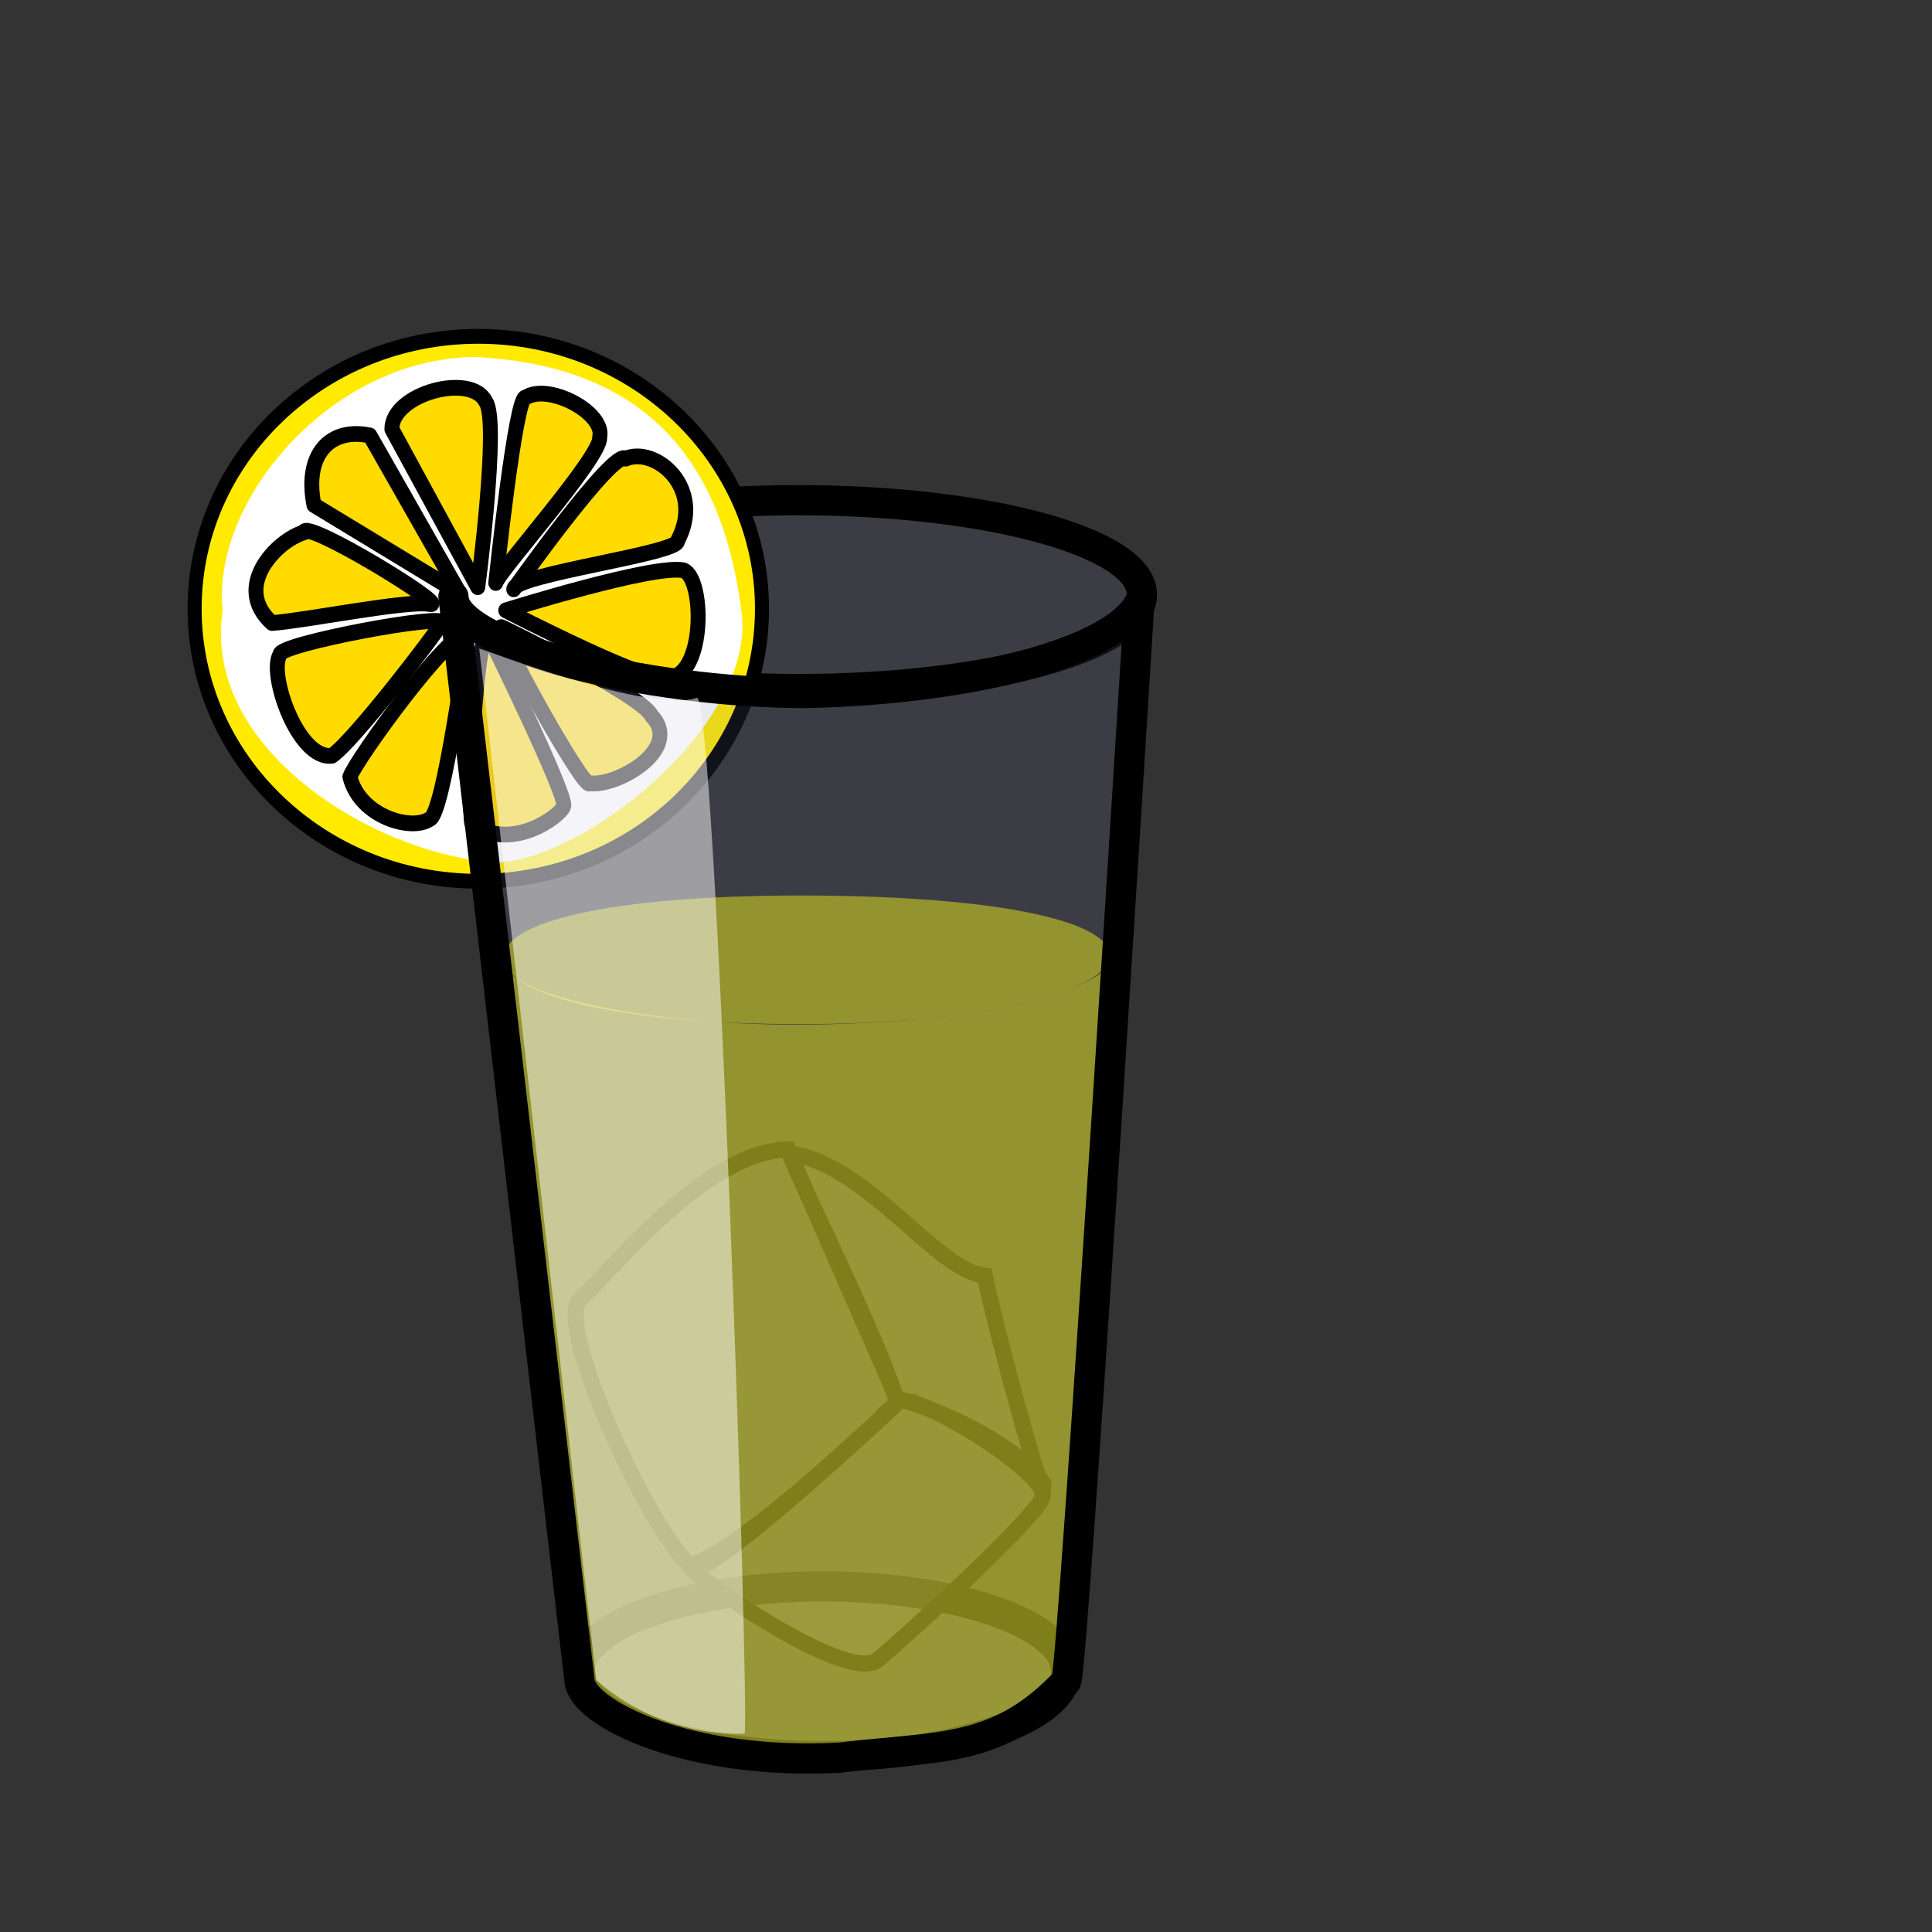
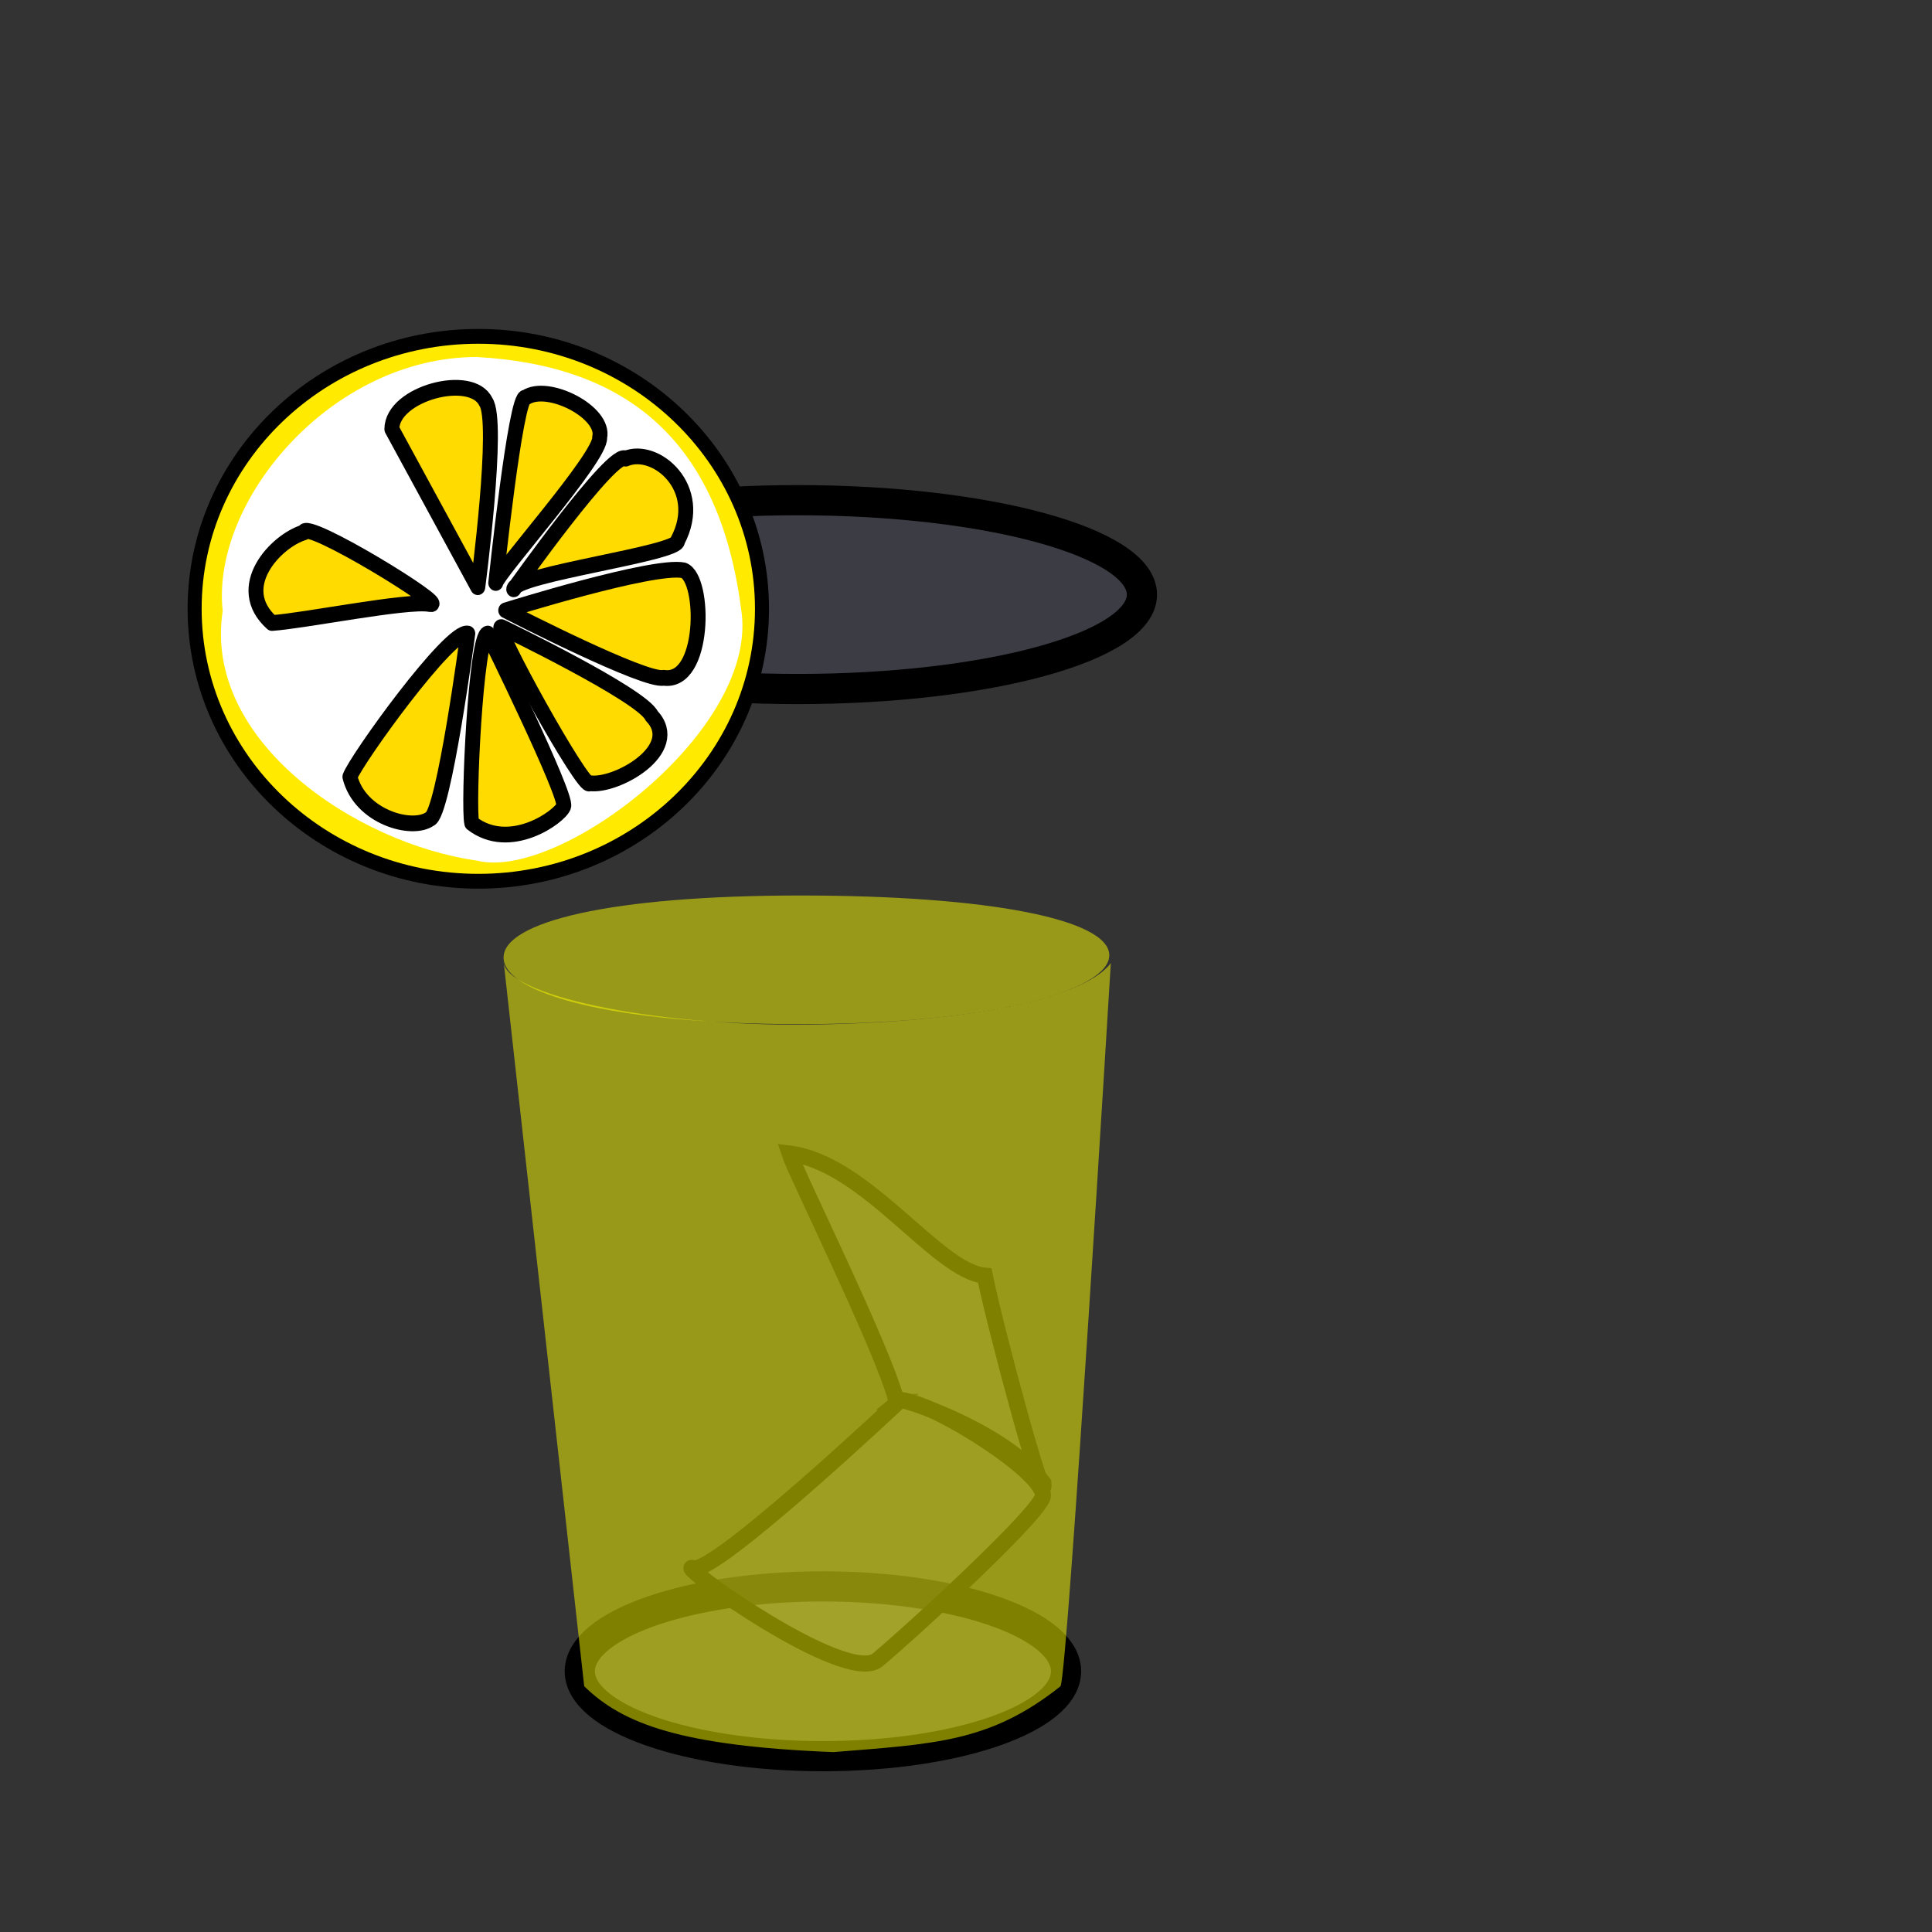
<svg xmlns="http://www.w3.org/2000/svg" width="160" height="160">
  <rect width="100%" height="100%" fill="#333333" stroke="none" />
  <title>Lemonade</title>Clipart by Nicu Buculei - baloon1_04Nicu Buculei

 <g>
    <title>Layer 1</title>
    <g id="g849">
      <path d="m91.866,79.106c0,2.94 -9.857,5.708 -25.595,5.708c-15.737,0 -24.566,-2.577 -24.566,-5.517c0,-2.94 8.829,-5.135 24.566,-5.135c15.737,0 25.595,2.004 25.595,4.944z" id="path1255" stroke-linejoin="round" stroke-width="2.5" fill-rule="evenodd" fill-opacity="0.5" fill="#ffff00" />
      <path d="m88.285,138.408c0,3.88 -9.02,7.03 -20.134,7.03c-11.114,0 -20.134,-3.149 -20.134,-7.03c0,-3.88 9.02,-7.03 20.134,-7.03c11.114,0 20.134,3.149 20.134,7.03z" id="path1253" stroke-linejoin="round" stroke-width="2.5" stroke="#000000" fill-rule="evenodd" fill-opacity="0.149" fill="#7573ae" />
      <g id="g1269">
-         <path d="m65.245,95.188l9.153,20.905c0,0 -12.875,12.372 -17.196,13.535c-3.122,-2.279 -11.497,-20.118 -9.097,-22.12c2.399,-2.002 10.018,-12.075 17.14,-12.32z" id="path1259" stroke-width="1pt" stroke="#000000" fill-rule="evenodd" fill-opacity="0.15" fill="#7573ae" />
        <path d="m74.398,116.093c0,0 -15.275,14.374 -16.996,13.775c-1.721,-0.599 12.65,9.794 15.289,7.592c2.639,-2.202 12.796,-11.492 13.635,-13.413c0.839,-1.921 -10.729,-8.955 -11.929,-7.954z" id="path1260" stroke-width="1pt" stroke="#000000" fill-rule="evenodd" fill-opacity="0.15" fill="#7573ae" />
        <path d="m65.382,95.533c0.521,1.6 7.653,16 8.816,20.32c1.32,0.119 9.253,2.938 12.216,6.977c0.202,2.681 -3.938,-12.664 -4.861,-17.185c-3.961,-0.357 -9.809,-9.316 -16.171,-10.112z" id="path1261" stroke-width="1pt" stroke="#000000" fill-rule="evenodd" fill-opacity="0.15" fill="#7573ae" />
      </g>
      <path d="m94.57,49.242c0,4.316 -12.772,7.819 -28.509,7.819c-15.737,0 -28.509,-3.503 -28.509,-7.819c0,-4.316 12.772,-7.819 28.509,-7.819c15.737,0 28.509,3.503 28.509,7.819z" id="path1252" stroke-linejoin="round" stroke-width="2.5" stroke="#000000" fill-rule="evenodd" fill-opacity="0.15" fill="#7573ae" />
      <path d="m41.705,79.602l6.676,60.046c3.213,3.151 8.099,4.951 20.637,5.453c8.359,-0.68 12.964,-0.8 18.807,-5.453c0.597,-0.907 4.167,-59.88 4.167,-59.88c-2.09,2.72 -10.602,4.856 -24.632,5.083c-13.605,0.191 -25.655,-2.529 -25.655,-5.248z" id="path1257" stroke-linejoin="round" stroke-width="2.5" fill-rule="evenodd" fill-opacity="0.5" fill="#ffff00" />
      <g id="g878" transform="matrix(0.494, 0, 0, 0.521, 193.664, 38.967)">
        <path d="m-264.29,21.979c0,23.906 -21.305,43.308 -47.557,43.308c-26.251,0 -47.557,-19.402 -47.557,-43.308c0,-23.906 21.305,-43.308 47.557,-43.308c26.251,0 47.557,19.402 47.557,43.308z" id="path879" stroke-linejoin="round" stroke-width="2.353" stroke="#000000" fill-rule="evenodd" fill="#ffea00" />
        <path d="m-267.797,21.979c3.349,19.079 -30.558,43.374 -44.287,40.024c-20.093,-2.679 -45.962,-18.936 -42.613,-39.689c-2.01,-17.404 18.166,-40.359 42.613,-40.359c25.116,1.34 40.603,13.242 44.287,40.024z" id="path880" stroke-width="1pt" fill-rule="evenodd" fill="#ffffff" />
        <path d="m-308.923,17.875c0,0 3.349,-30.144 5.024,-29.474c3.684,-2.345 13.397,2.345 12.392,6.364c0.335,3.014 -17.081,21.435 -17.416,23.11z" id="path881" stroke-linejoin="round" stroke-width="2.5" stroke="black" fill-rule="evenodd" fill="#ffdb00" />
-         <path d="m-339.402,5.482l24.45,14.067l-15.072,-25.12c-6.699,-1.34 -11.053,3.014 -9.378,11.053z" id="path882" stroke-linejoin="round" stroke-width="2.5" stroke="black" fill-rule="evenodd" fill="#ffdb00" />
        <path d="m-311.937,18.544l-14.402,-25.12c0,-5.694 13.397,-9.043 15.742,-4.354c2.345,3.014 -1.34,29.474 -1.34,29.474z" id="path883" stroke-linejoin="round" stroke-width="2.5" stroke="black" fill-rule="evenodd" fill="#ffdb00" />
        <path d="m-305.909,18.879c0,0 16.746,-22.44 18.756,-20.766c5.024,-2.01 13.397,4.689 8.708,13.062c0.335,2.01 -27.464,5.359 -27.464,7.703z" id="path884" stroke-linejoin="round" stroke-width="2.5" stroke="black" fill-rule="evenodd" fill="#ffdb00" />
        <path d="m-307.248,22.229c0,0 24.785,-7.368 29.809,-6.364c3.684,1.34 3.684,18.086 -3.349,17.081c-3.014,0.67 -25.12,-10.048 -26.459,-10.718z" id="path885" stroke-linejoin="round" stroke-width="2.5" stroke="black" fill-rule="evenodd" fill="#ffdb00" />
        <path d="m-307.918,24.908c0,0 23.445,10.718 25.12,14.067c5.359,5.359 -6.029,11.388 -10.383,10.718c-0.67,1.675 -16.746,-25.79 -14.737,-24.785z" id="path886" stroke-linejoin="round" stroke-width="2.5" stroke="black" fill-rule="evenodd" fill="#ffdb00" />
        <path d="m-310.263,25.913c0,0 13.397,25.79 12.727,27.464c-0.67,1.675 -9.043,7.368 -15.407,2.679c-0.67,-2.679 0.67,-29.809 2.679,-30.144z" id="path887" stroke-linejoin="round" stroke-width="2.5" stroke="black" fill-rule="evenodd" fill="#ffdb00" />
        <path d="m-313.612,25.913c0,0 -4.019,28.804 -6.364,29.474c-3.014,2.01 -11.723,-0.335 -13.397,-6.699c1.005,-2.679 16.746,-23.445 19.761,-22.775z" id="path888" stroke-linejoin="round" stroke-width="2.5" stroke="black" fill-rule="evenodd" fill="#ffdb00" />
-         <path d="m-336.387,45.339c3.684,-2.345 17.416,-19.426 18.421,-21.101c1.005,-1.675 -27.464,3.349 -27.129,5.024c-2.01,3.014 3.014,16.746 8.708,16.077z" id="path889" stroke-linejoin="round" stroke-width="2.5" stroke="black" fill-rule="evenodd" fill="#ffdb00" />
        <path d="m-346.435,24.238c5.359,-0.335 22.775,-3.684 26.459,-3.014c3.684,0.67 -21.101,-13.732 -21.101,-11.388c-4.689,1.34 -12.057,8.708 -5.359,14.402z" id="path890" stroke-linejoin="round" stroke-width="2.5" stroke="black" fill-rule="evenodd" fill="#ffdb00" />
      </g>
-       <path d="m37.551,49.408l10.448,89.832c0.299,2.662 8.956,6.987 21.494,6.322c8.359,-0.998 13.135,-0.333 18.807,-6.322c0.597,-1.331 6.053,-89.308 6.053,-89.308c-2.09,3.993 -13.516,7.129 -27.547,7.461c-13.434,0 -29.256,-3.993 -29.256,-7.985z" id="path1254" stroke-linejoin="round" stroke-width="2.5" stroke="#000000" fill-rule="evenodd" fill-opacity="0.15" fill="#7573ae" />
-       <path d="m39.688,53.713c0.825,0.206 14.188,5.419 18.019,4.075c1.562,-0.312 4.362,83.199 3.963,85.792c-4.317,0.119 -8.789,-1.363 -12.294,-4.455l-9.688,-85.412z" id="path1273" fill-opacity="0.5" stroke-width="1pt" fill-rule="evenodd" fill="#ffffff" />
    </g>
  </g>
</svg>